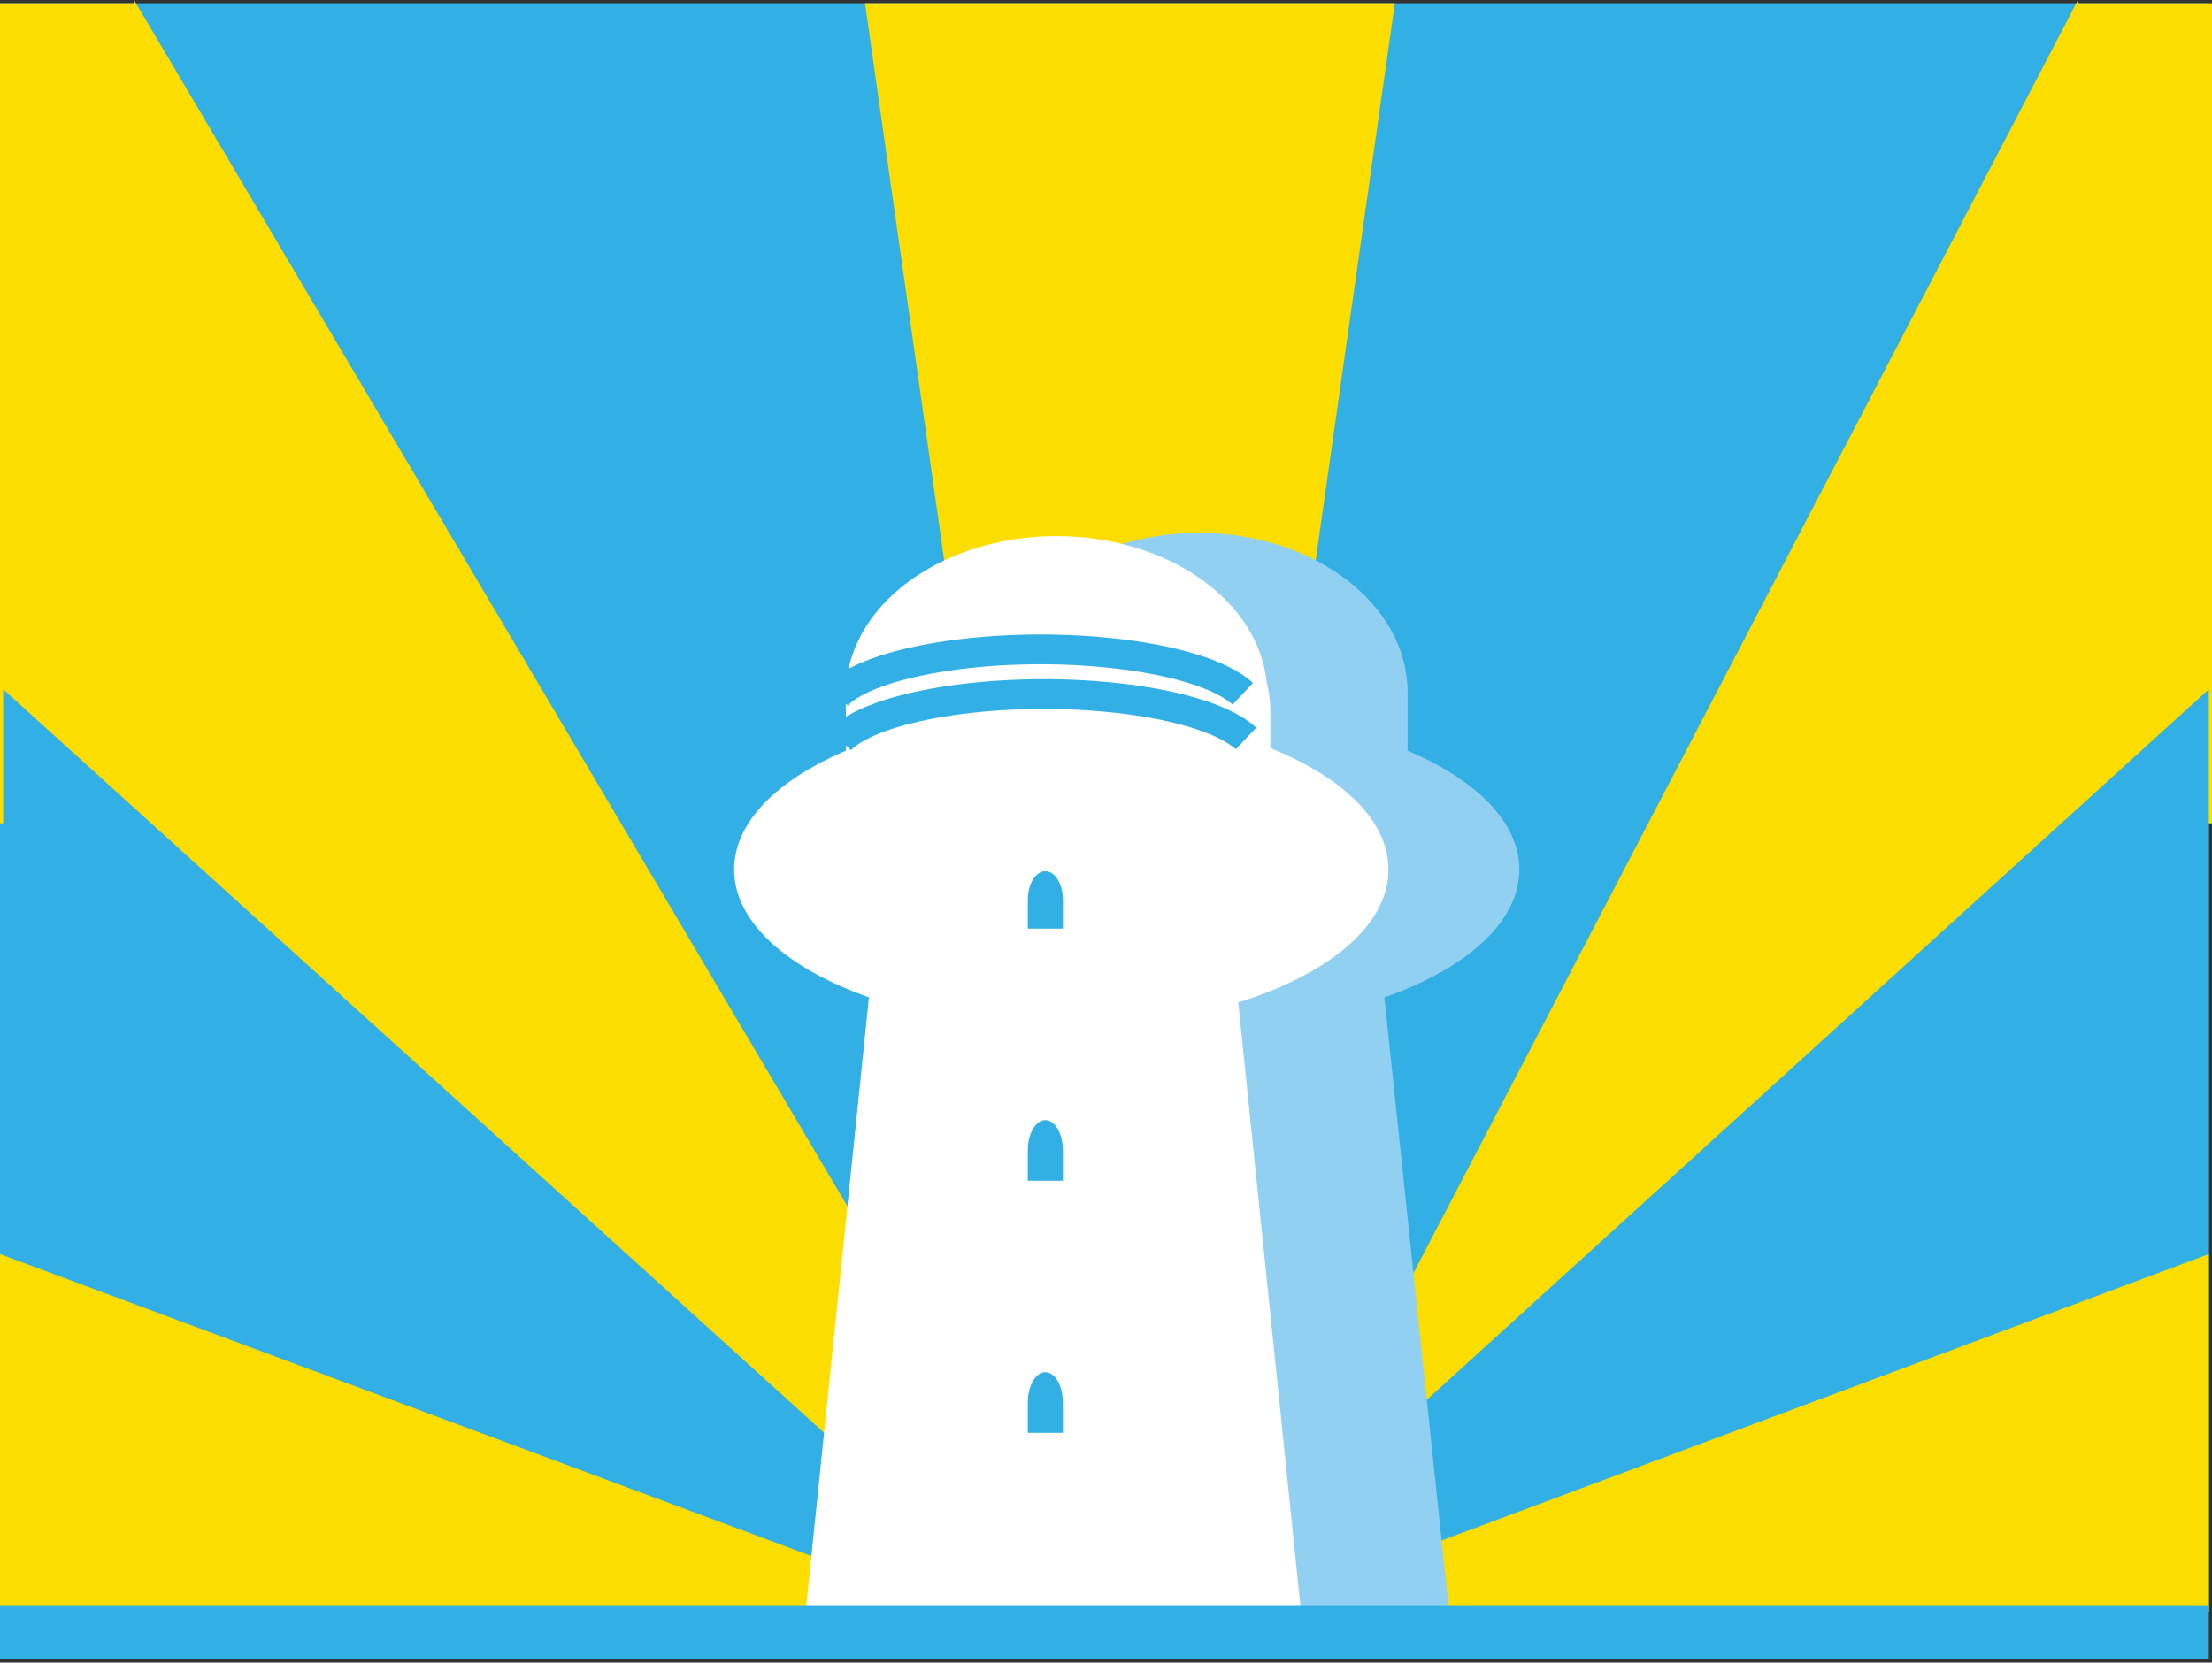
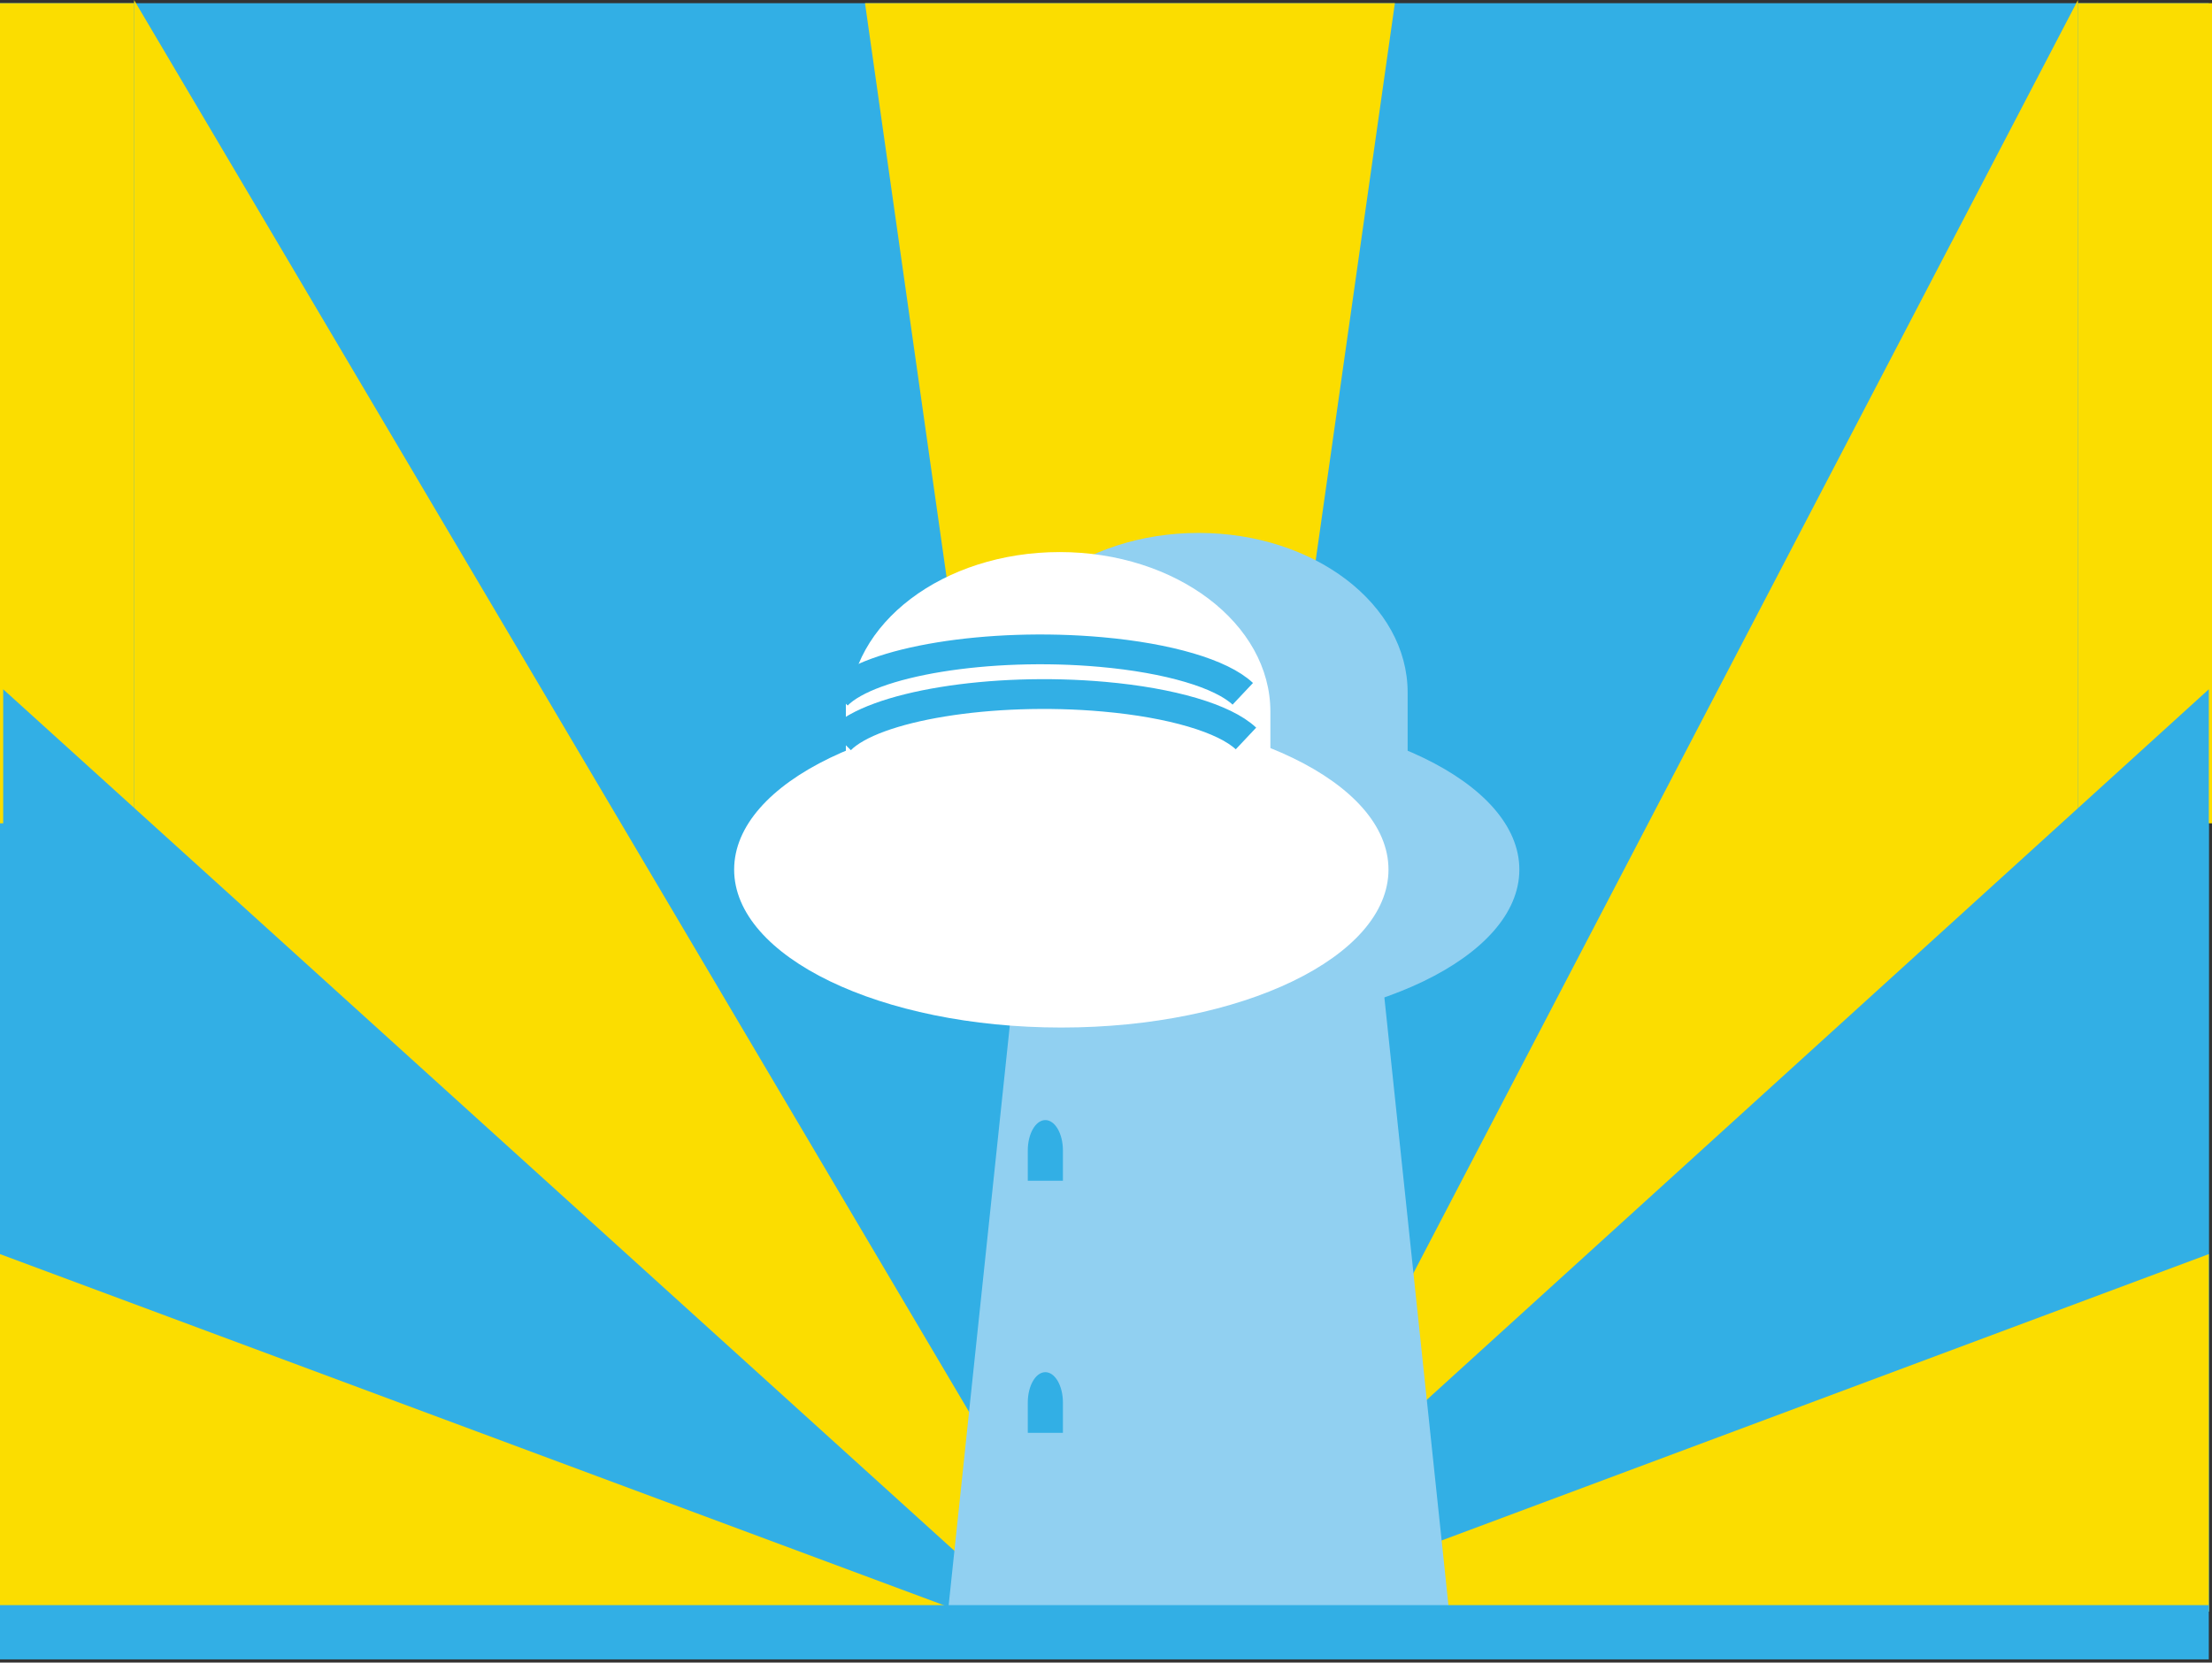
<svg xmlns="http://www.w3.org/2000/svg" width="693" height="521" overflow="hidden">
  <rect width="100%" height="100%" fill="#333333" stroke="none" />
  <defs>
    <clipPath id="clip0">
      <path d="M285 82 978 82 978 603 285 603Z" fill-rule="evenodd" clip-rule="evenodd" />
    </clipPath>
  </defs>
  <g clip-path="url(#clip0)" transform="translate(-285 -82)">
    <rect x="285" y="83" width="692" height="504" fill="#32AFE5" />
    <path d="M0 504 0 0 263 504Z" fill="#FBDD00" fill-rule="evenodd" transform="matrix(-1 -8.74228e-08 -8.74228e-08 1 936 82)" />
    <rect x="936" y="83" width="42" height="257" fill="#FBDD00" />
    <path d="M327 586 327 82 625 586Z" fill="#FBDD00" fill-rule="evenodd" />
    <rect x="285" y="83" width="42" height="257" fill="#FBDD00" />
    <path d="M0 289 0 0 318 289Z" fill="#32AFE5" fill-rule="evenodd" transform="matrix(-1 -8.74228e-08 -8.74228e-08 1 977 298)" />
    <path d="M0 112 0 0 300 112Z" fill="#FBDD00" fill-rule="evenodd" transform="matrix(-1 -8.74228e-08 -8.74228e-08 1 977 475)" />
    <path d="M722 83 689.753 310 588.247 310 556 83Z" fill="#FBDD00" fill-rule="evenodd" />
    <path d="M286 587 286 298 605 587Z" fill="#32AFE5" fill-rule="evenodd" />
    <path d="M285 587 285 475 586 587Z" fill="#FBDD00" fill-rule="evenodd" />
    <path d="M556 354.5C556 327.162 601.891 305 658.5 305 715.109 305 761 327.162 761 354.5 761 381.838 715.109 404 658.5 404 601.891 404 556 381.838 556 354.5Z" fill="#91D0F1" fill-rule="evenodd" />
    <path d="M595 349 595 299C595 271.386 624.325 249 660.5 249 696.675 249 726 271.386 726 299L726 349Z" fill="#91D0F1" fill-rule="evenodd" />
-     <path d="M550 349 550 299.5C550 272.162 579.549 250 616 250 652.451 250 682 272.162 682 299.5L682 349Z" fill="#FFFFFF" fill-rule="evenodd" />
+     <path d="M550 349 550 299.5L682 349Z" fill="#FFFFFF" fill-rule="evenodd" />
    <path d="M582 587 606.461 355 714.539 355 739 587Z" fill="#91D0F1" fill-rule="evenodd" />
-     <path d="M537 591 561.305 355 668.695 355 693 591Z" fill="#FFFFFF" fill-rule="evenodd" />
    <path d="M515 354.5C515 327.162 560.891 305 617.5 305 674.109 305 720 327.162 720 354.5 720 381.838 674.109 404 617.5 404 560.891 404 515 381.838 515 354.5Z" fill="#FFFFFF" fill-rule="evenodd" />
    <path d="M607 452 607 442.5C607 437.253 609.462 433 612.5 433 615.538 433 618 437.253 618 442.5L618 452Z" fill="#32AFE5" fill-rule="evenodd" />
    <path d="M607 531 607 521.5C607 516.253 609.462 512 612.5 512 615.538 512 618 516.253 618 521.5L618 531Z" fill="#32AFE5" fill-rule="evenodd" />
-     <path d="M607 373 607 364C607 359.029 609.463 355 612.5 355 615.538 355 618 359.029 618 364L618 373Z" fill="#32AFE5" fill-rule="evenodd" />
    <path d="M551 355 551 305C551 277.386 580.549 255 617 255 653.451 255 683 277.386 683 305L683 355Z" fill="#FFFFFF" fill-rule="evenodd" />
    <path d="M548.248 313.81C558.697 303.221 595.71 297.184 630.92 300.327 652.022 302.21 668.658 307.112 675.351 313.418" stroke="#32AFE5" stroke-width="9.333" stroke-miterlimit="8" fill="none" fill-rule="evenodd" />
    <path d="M547.248 299.81C557.697 289.221 594.71 283.184 629.92 286.327 651.022 288.21 667.658 293.112 674.351 299.418" stroke="#32AFE5" stroke-width="9.333" stroke-miterlimit="8" fill="none" fill-rule="evenodd" />
    <rect x="285" y="585" width="692" height="17" fill="#32AFE5" />
  </g>
</svg>